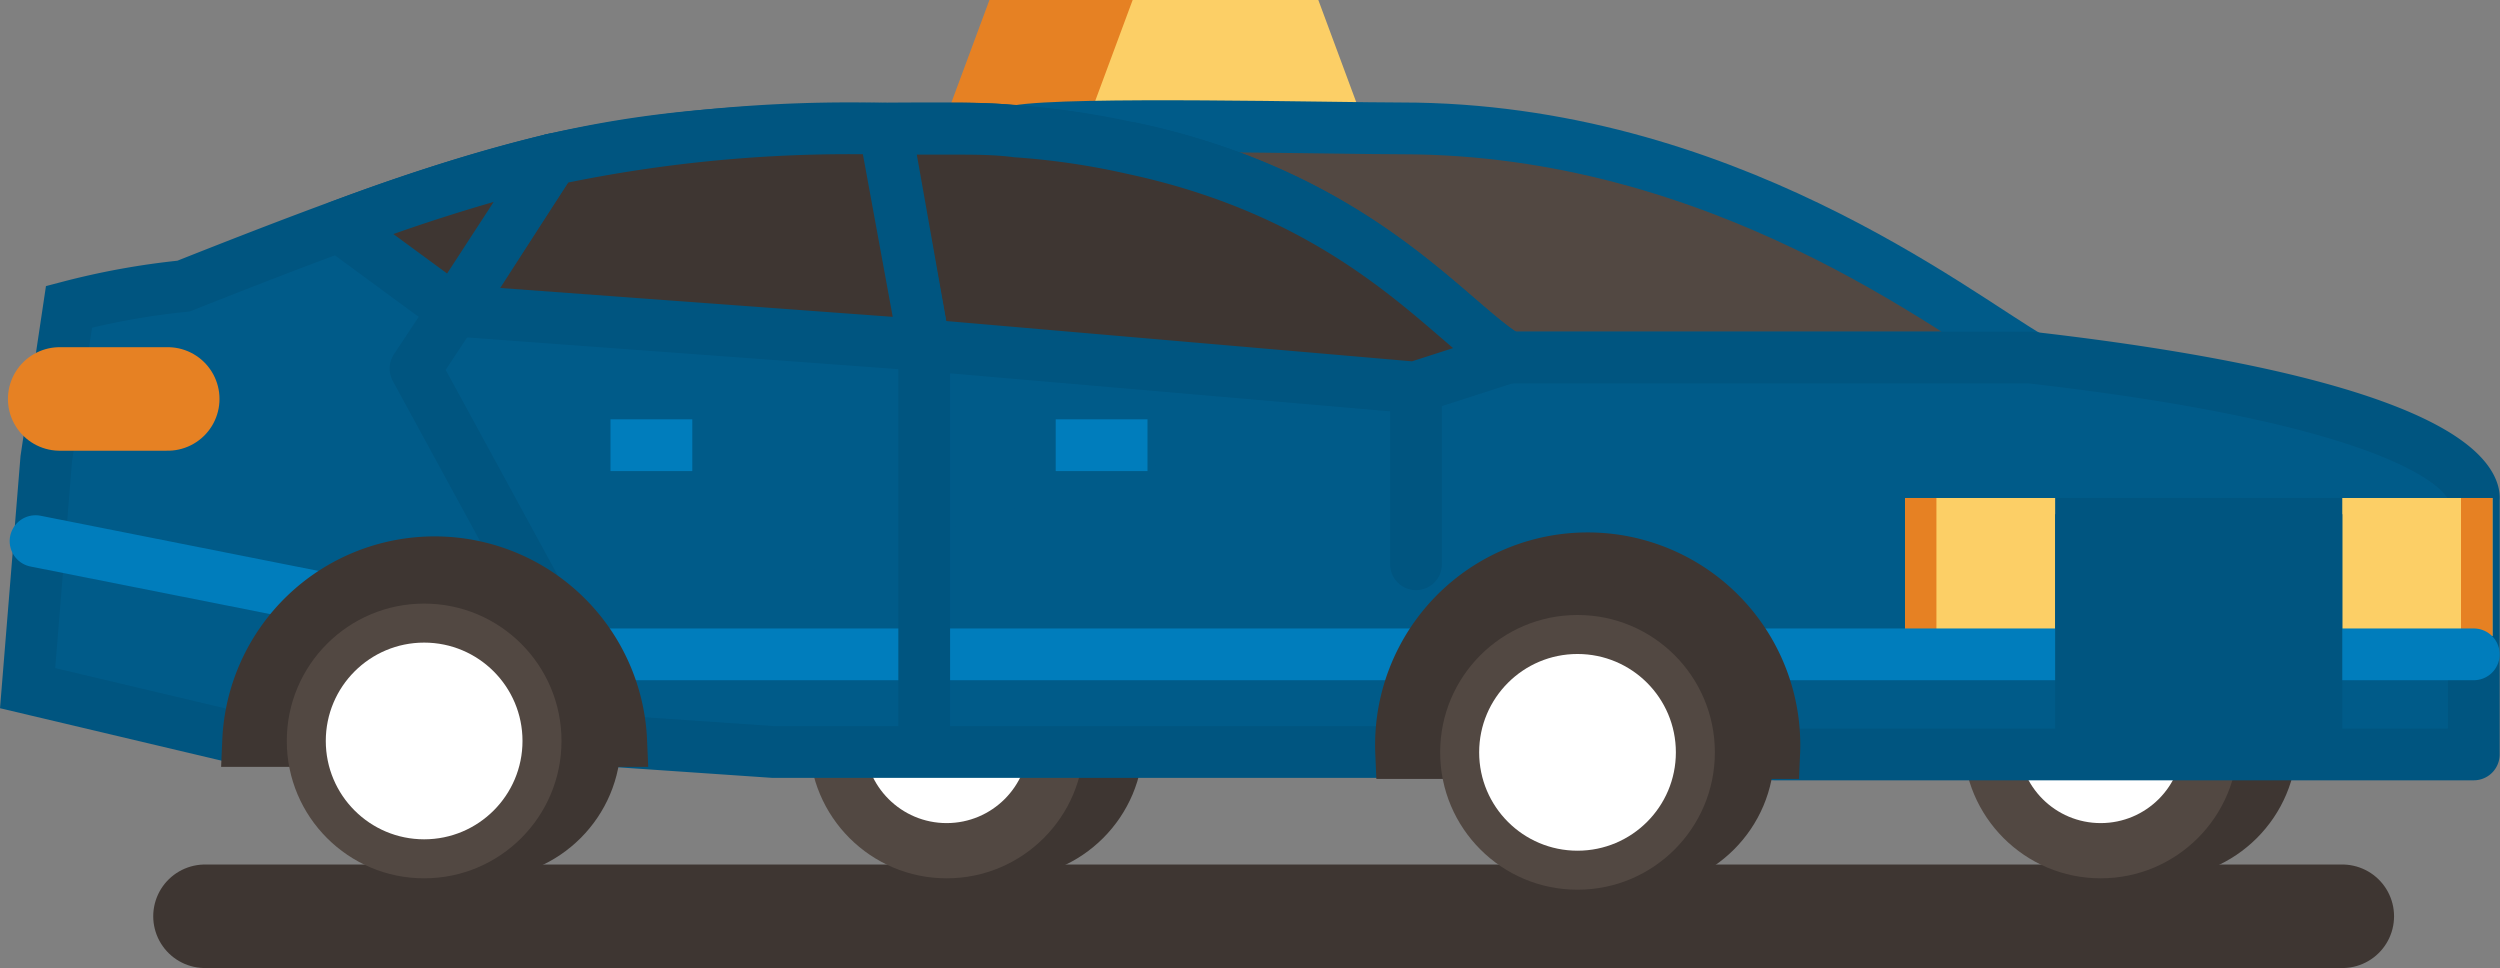
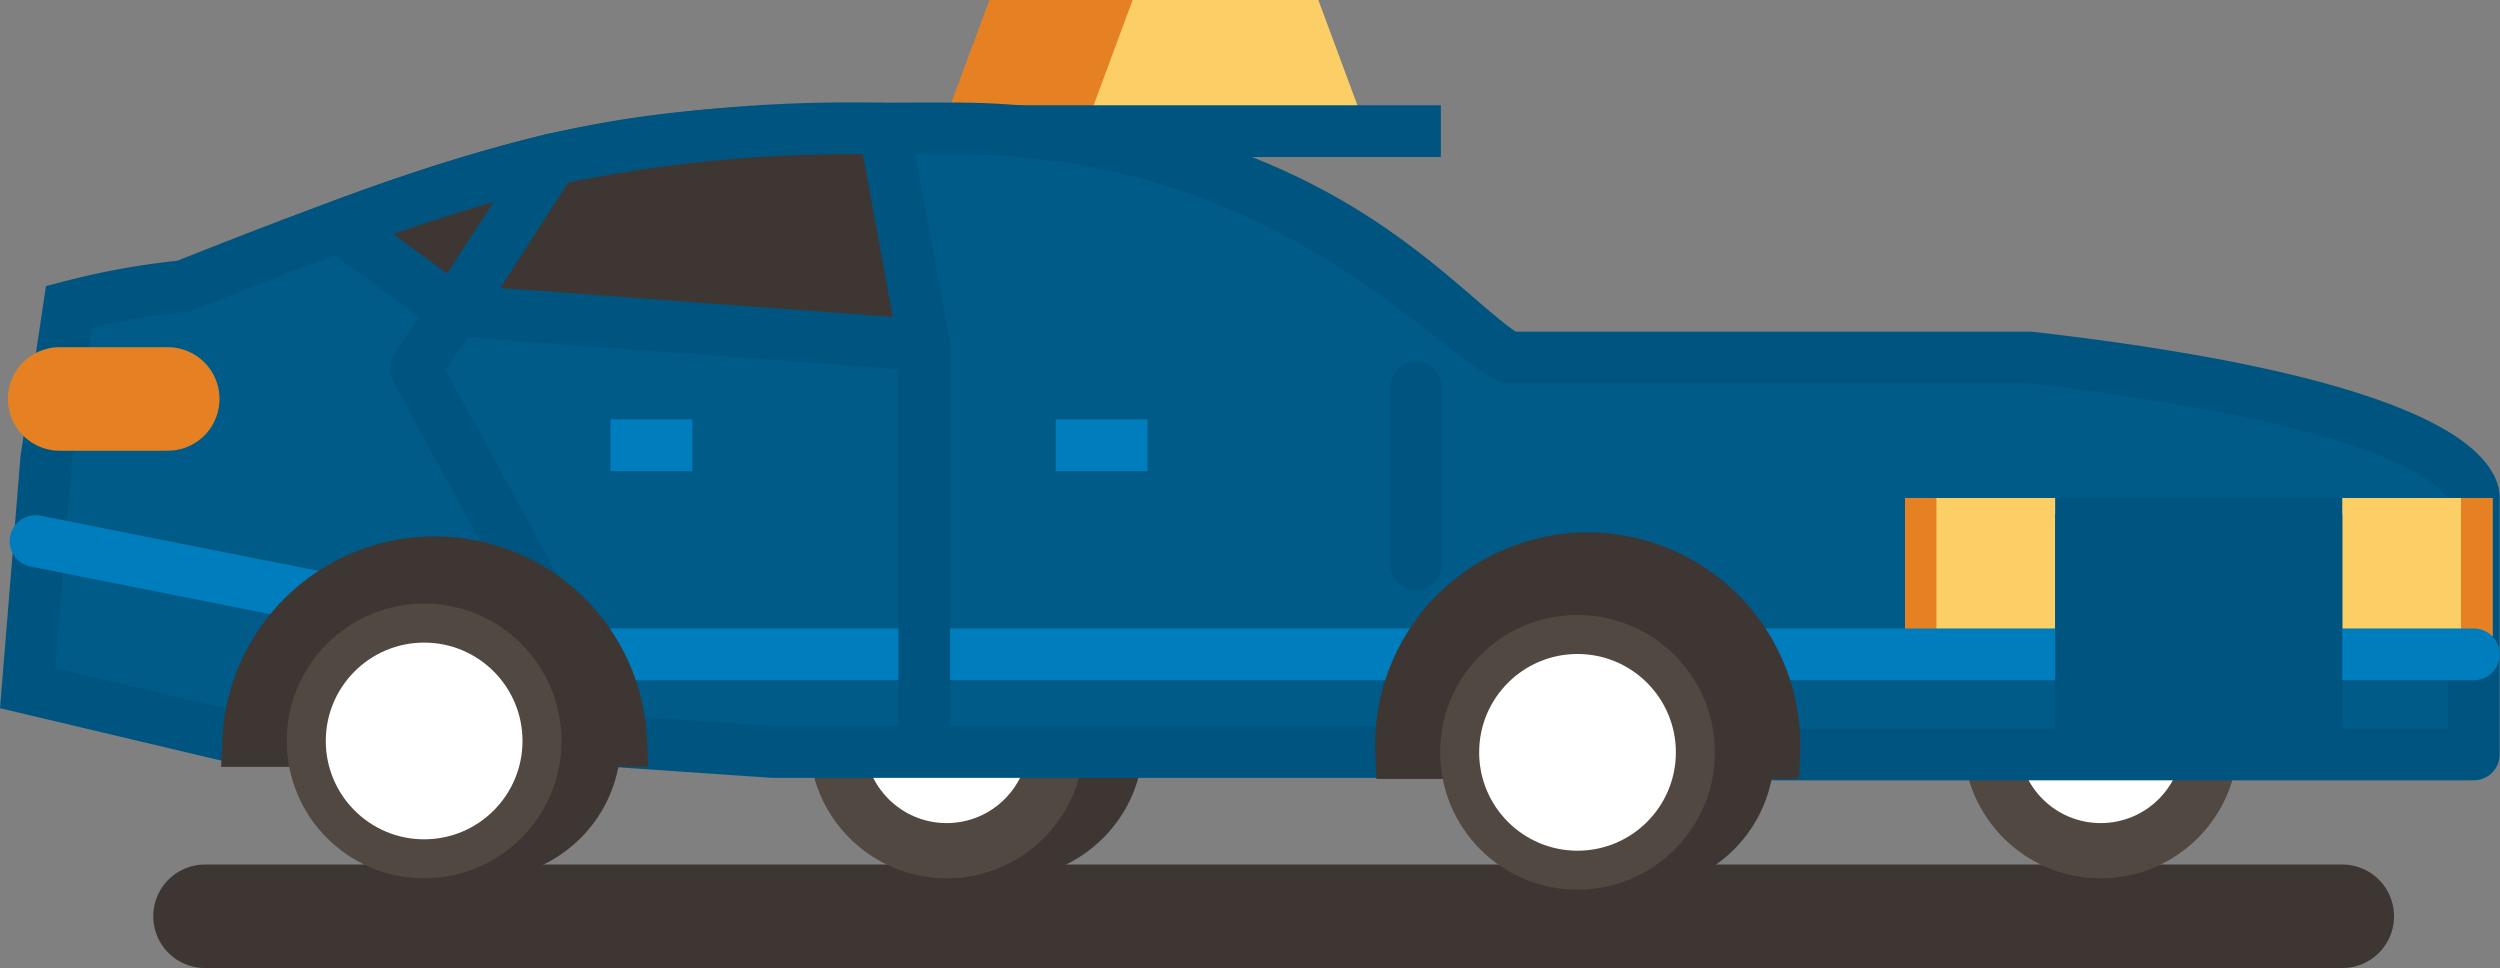
<svg xmlns="http://www.w3.org/2000/svg" viewBox="0 0 72.44 28.05">
  <rect x="0" y="0" width="72.44" height="28.05" fill="#808080" stroke="none" />
  <defs>
    <style>.cls-1,.cls-13,.cls-14,.cls-15,.cls-16,.cls-17,.cls-18,.cls-19,.cls-21,.cls-4{fill:none;}.cls-1,.cls-5{stroke:#3e3632;}.cls-1,.cls-12,.cls-13,.cls-19,.cls-21,.cls-9{stroke-linecap:round;}.cls-1,.cls-10,.cls-12,.cls-13,.cls-19,.cls-21,.cls-9{stroke-linejoin:round;}.cls-1,.cls-13{stroke-width:3px;}.cls-2{fill:#e68123;}.cls-3{fill:#fccf66;}.cls-10,.cls-11,.cls-12,.cls-15,.cls-21,.cls-4{stroke:#005580;}.cls-11,.cls-14,.cls-15,.cls-16,.cls-17,.cls-4,.cls-5{stroke-miterlimit:10;}.cls-10,.cls-11,.cls-12,.cls-14,.cls-19,.cls-21,.cls-4,.cls-5,.cls-9{stroke-width:1.5px;}.cls-12,.cls-5,.cls-6{fill:#3e3632;}.cls-7,.cls-9{fill:#524842;}.cls-8{fill:#fff;}.cls-9{stroke:#005b89;}.cls-10,.cls-11{fill:#005b89;}.cls-13,.cls-17{stroke:#e68123;}.cls-14,.cls-19{stroke:#007dbc;}.cls-15,.cls-16,.cls-17{stroke-width:4px;}.cls-16{stroke:#fccf66;}.cls-20{fill:#005580;}</style>
  </defs>
  <g id="Layer_2" data-name="Layer 2">
    <g id="txt">
      <line class="cls-1" x1="5.94" y1="26.55" x2="67.87" y2="26.55" />
      <polygon class="cls-2" points="34.05 0 28.67 0 27.26 3.8 35.46 3.8 34.05 0" />
      <polygon class="cls-3" points="38.2 0 32.82 0 31.41 3.8 39.61 3.8 38.2 0" />
      <line class="cls-4" x1="41.75" y1="3.8" x2="27.58" y2="3.8" />
      <path class="cls-5" d="M32.82,21.47a5.12,5.12,0,0,0-10.24,0Z" />
      <circle class="cls-6" cx="29.15" cy="21.47" r="3.98" />
      <rect class="cls-6" x="27.43" y="17.49" width="1.72" height="7.96" />
      <circle class="cls-7" cx="27.43" cy="21.47" r="3.98" />
      <circle class="cls-8" cx="27.43" cy="21.47" r="2.38" />
-       <path class="cls-5" d="M66.26,21.47a5.12,5.12,0,0,0-10.24,0Z" />
-       <circle class="cls-6" cx="62.58" cy="21.47" r="3.98" />
      <rect class="cls-6" x="60.87" y="17.49" width="1.72" height="7.96" />
      <circle class="cls-7" cx="60.87" cy="21.47" r="3.98" />
      <circle class="cls-8" cx="60.87" cy="21.47" r="2.38" />
-       <path class="cls-9" d="M58.83,10.36H43.7C42,9.35,36.05,5.21,29.46,3.8c1.54-.27,9.18-.08,11.15-.08C49.91,3.72,56.66,9.11,58.83,10.36Z" />
      <path class="cls-10" d="M71.68,14.45v7.41H51.41v-.07h-29l-7.88-.54L14,15.75l1.06-2.45.65-4.41s2-.21,4.74-.59c2.19-.87,4-1.58,5.64-2.15a41.55,41.55,0,0,1,6.7-1.86C39.38,5.7,42,9.35,43.7,10.36H58.83C72.16,11.89,71.68,14.45,71.68,14.45Z" />
      <path class="cls-11" d="M7.26,21.47.8,19.94l.54-6.64L2,8.89a21.74,21.74,0,0,1,3.32-.6C16,4.05,18.28,3.72,27.58,3.72s13.94,5.39,16.11,6.64" />
-       <path class="cls-12" d="M43.7,10.36,41,11.23,26.78,10,26.1,6.15l-.43-2.42h1.91c.64,0,1.27,0,1.88.08a22,22,0,0,1,3.34.49C39.38,5.7,42,9.35,43.7,10.36Z" />
      <path class="cls-12" d="M26.78,10,13.18,9l0,0L16,4.62a41.48,41.48,0,0,1,9.63-.89Z" />
      <path class="cls-12" d="M16,4.62,13.15,9,9.83,6.56A53,53,0,0,1,16,4.62Z" />
      <line class="cls-13" x1="1.73" y1="11.56" x2="4.86" y2="11.56" />
      <line class="cls-14" x1="30.59" y1="12.9" x2="33.25" y2="12.9" />
      <line class="cls-14" x1="17.69" y1="12.9" x2="20.06" y2="12.9" />
      <line class="cls-15" x1="55.91" y1="16.43" x2="71.51" y2="16.43" />
      <line class="cls-16" x1="55.2" y1="16.43" x2="59.55" y2="16.43" />
      <line class="cls-17" x1="55.2" y1="16.43" x2="56.11" y2="16.43" />
      <line class="cls-16" x1="72.22" y1="16.43" x2="67.87" y2="16.43" />
      <line class="cls-17" x1="72.22" y1="16.43" x2="71.31" y2="16.43" />
      <line class="cls-18" x1="51.6" y1="12.2" x2="60.42" y2="12.2" />
      <polyline class="cls-19" points="1.03 15.68 17.55 18.96 71.68 18.96" />
      <path class="cls-5" d="M51.41,21.82a5.41,5.41,0,1,0-10.81,0Z" />
      <circle class="cls-6" cx="47.43" cy="21.8" r="3.98" />
-       <rect class="cls-6" x="45.71" y="17.82" width="1.72" height="7.96" />
      <circle class="cls-7" cx="45.71" cy="21.8" r="3.98" />
      <circle class="cls-8" cx="45.71" cy="21.8" r="2.85" />
      <rect class="cls-20" x="59.55" y="14.9" width="8.32" height="6.96" />
      <polyline class="cls-21" points="17.55 20.79 12.04 10.68 13.15 9" />
      <line class="cls-21" x1="26.78" y1="21.47" x2="26.78" y2="10.03" />
      <line class="cls-21" x1="41.03" y1="11.23" x2="41.03" y2="16.35" />
      <path class="cls-5" d="M18,21.47a5.41,5.41,0,0,0-10.81,0Z" />
      <circle class="cls-6" cx="14.01" cy="21.47" r="3.98" />
      <rect class="cls-6" x="12.29" y="17.49" width="1.72" height="7.96" />
      <circle class="cls-7" cx="12.29" cy="21.47" r="3.98" />
      <circle class="cls-8" cx="12.29" cy="21.47" r="2.85" />
    </g>
  </g>
</svg>